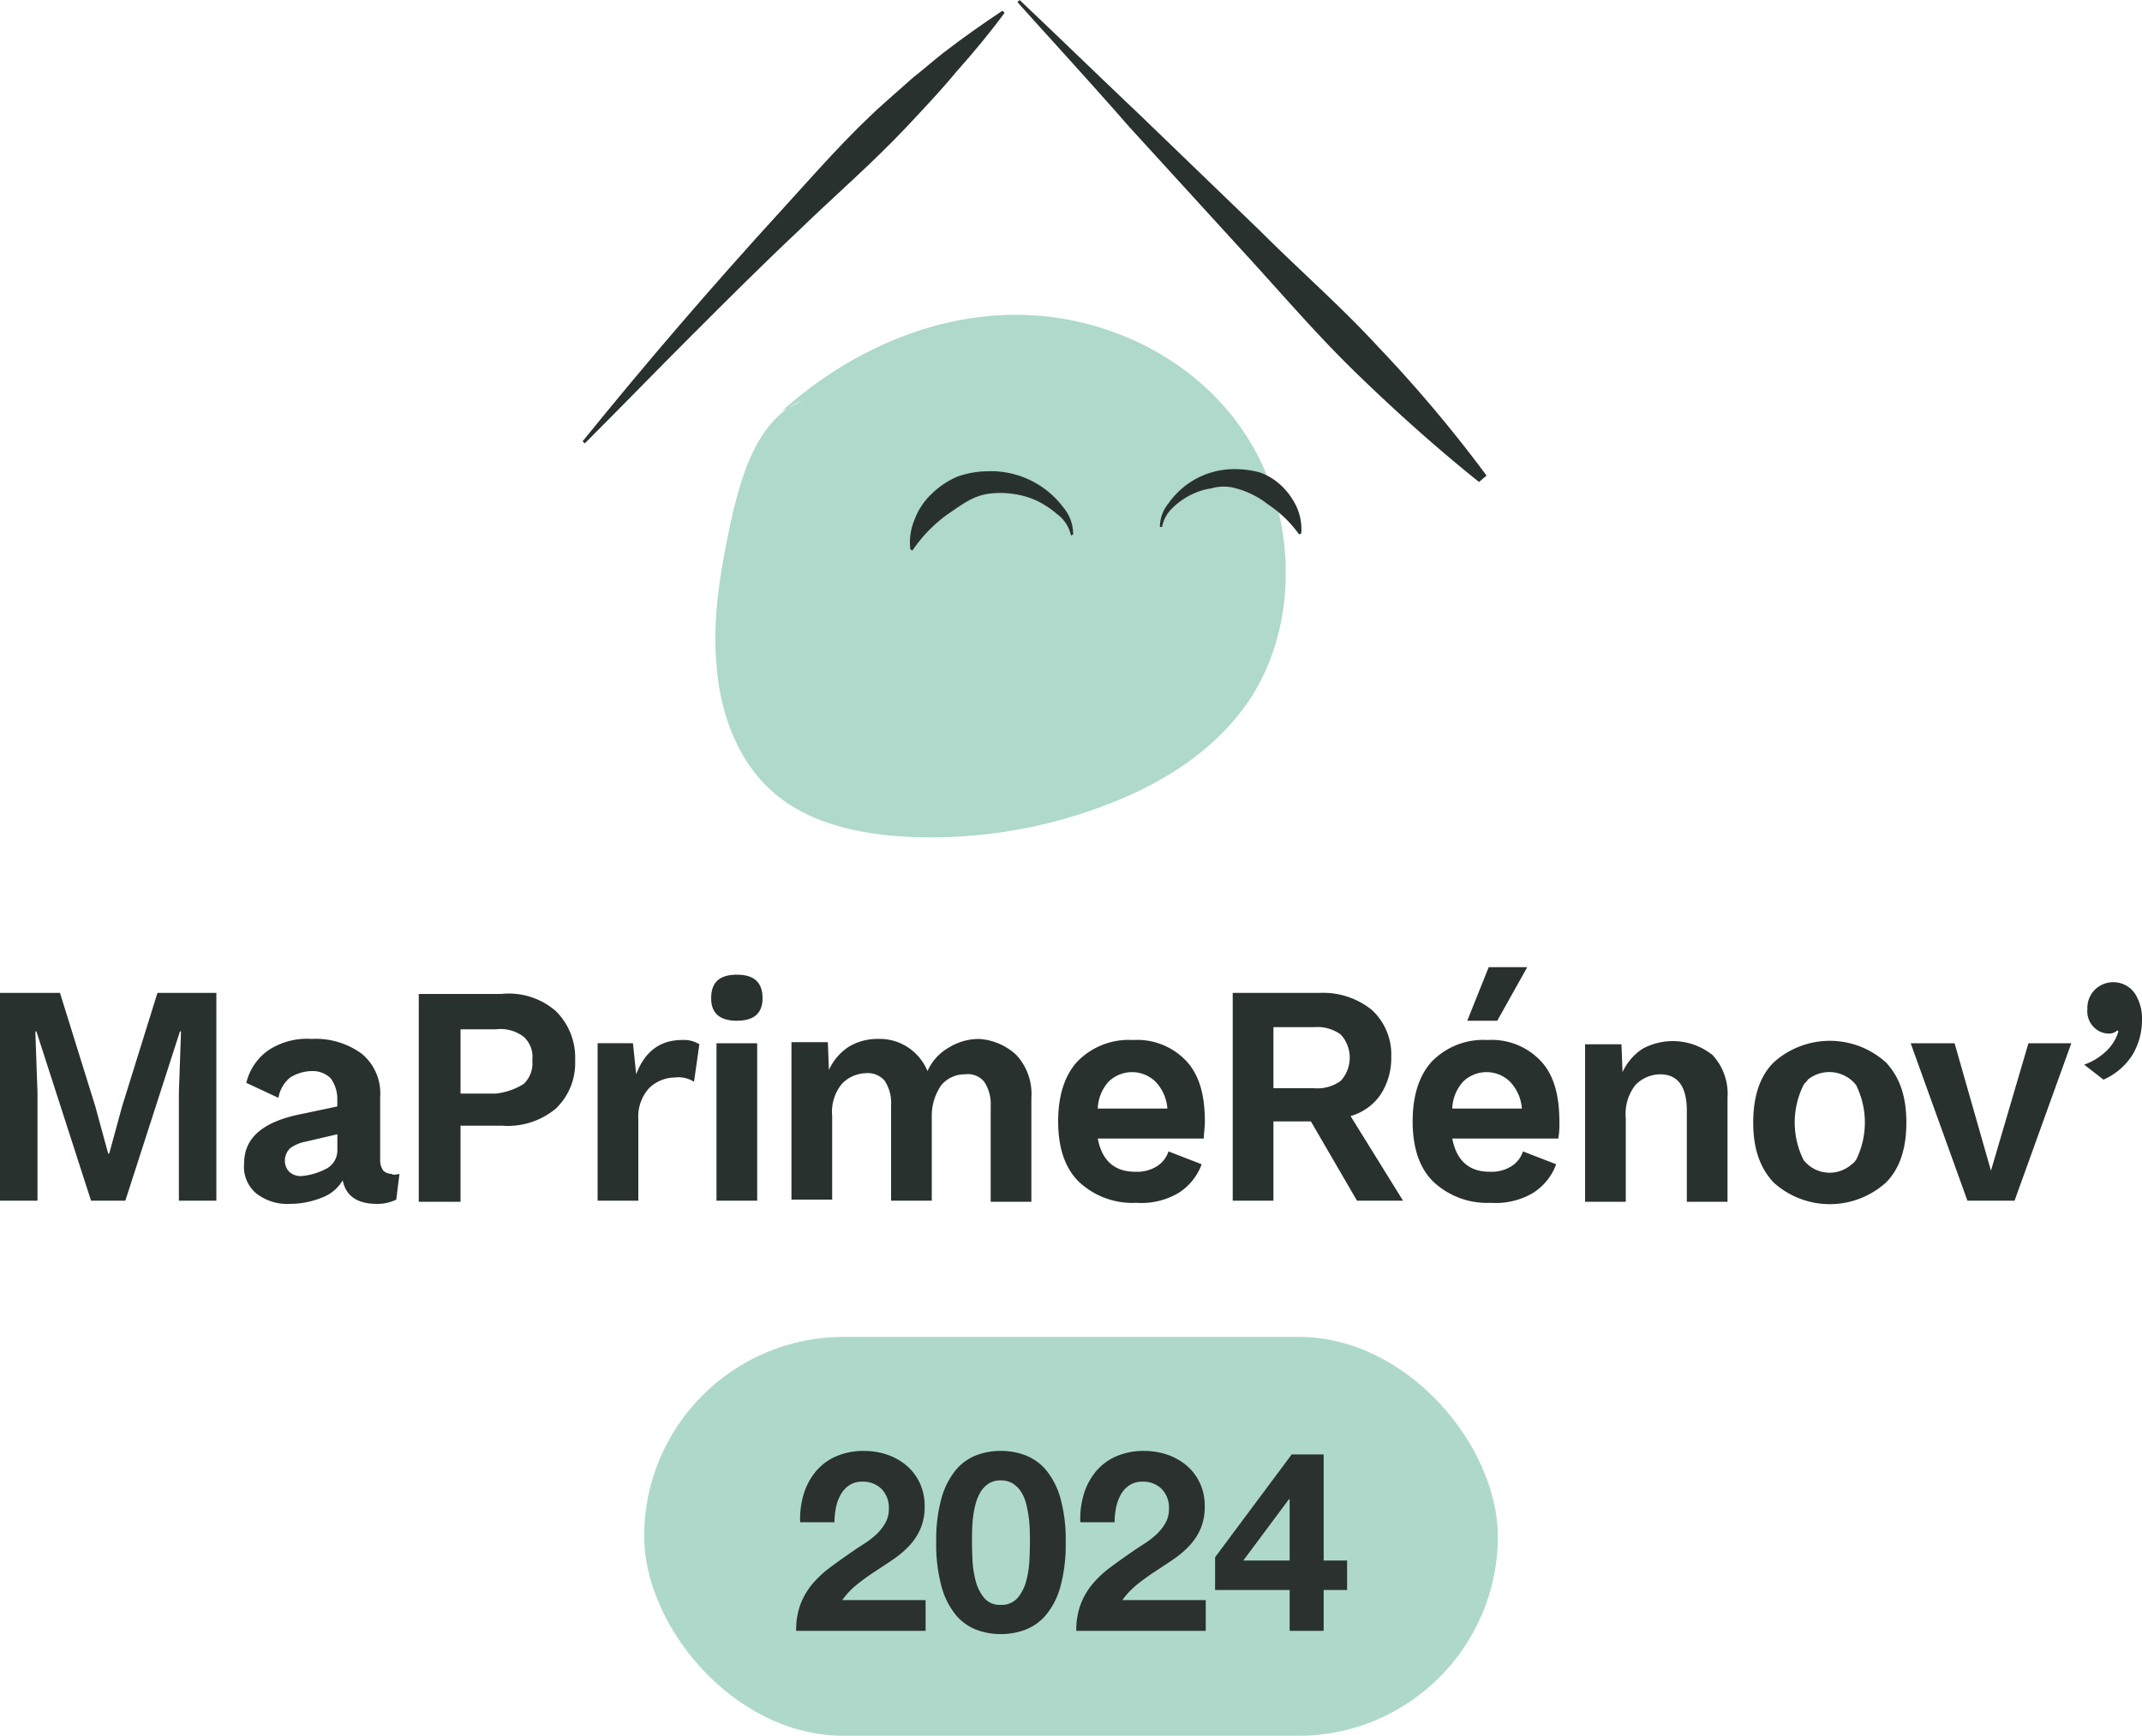
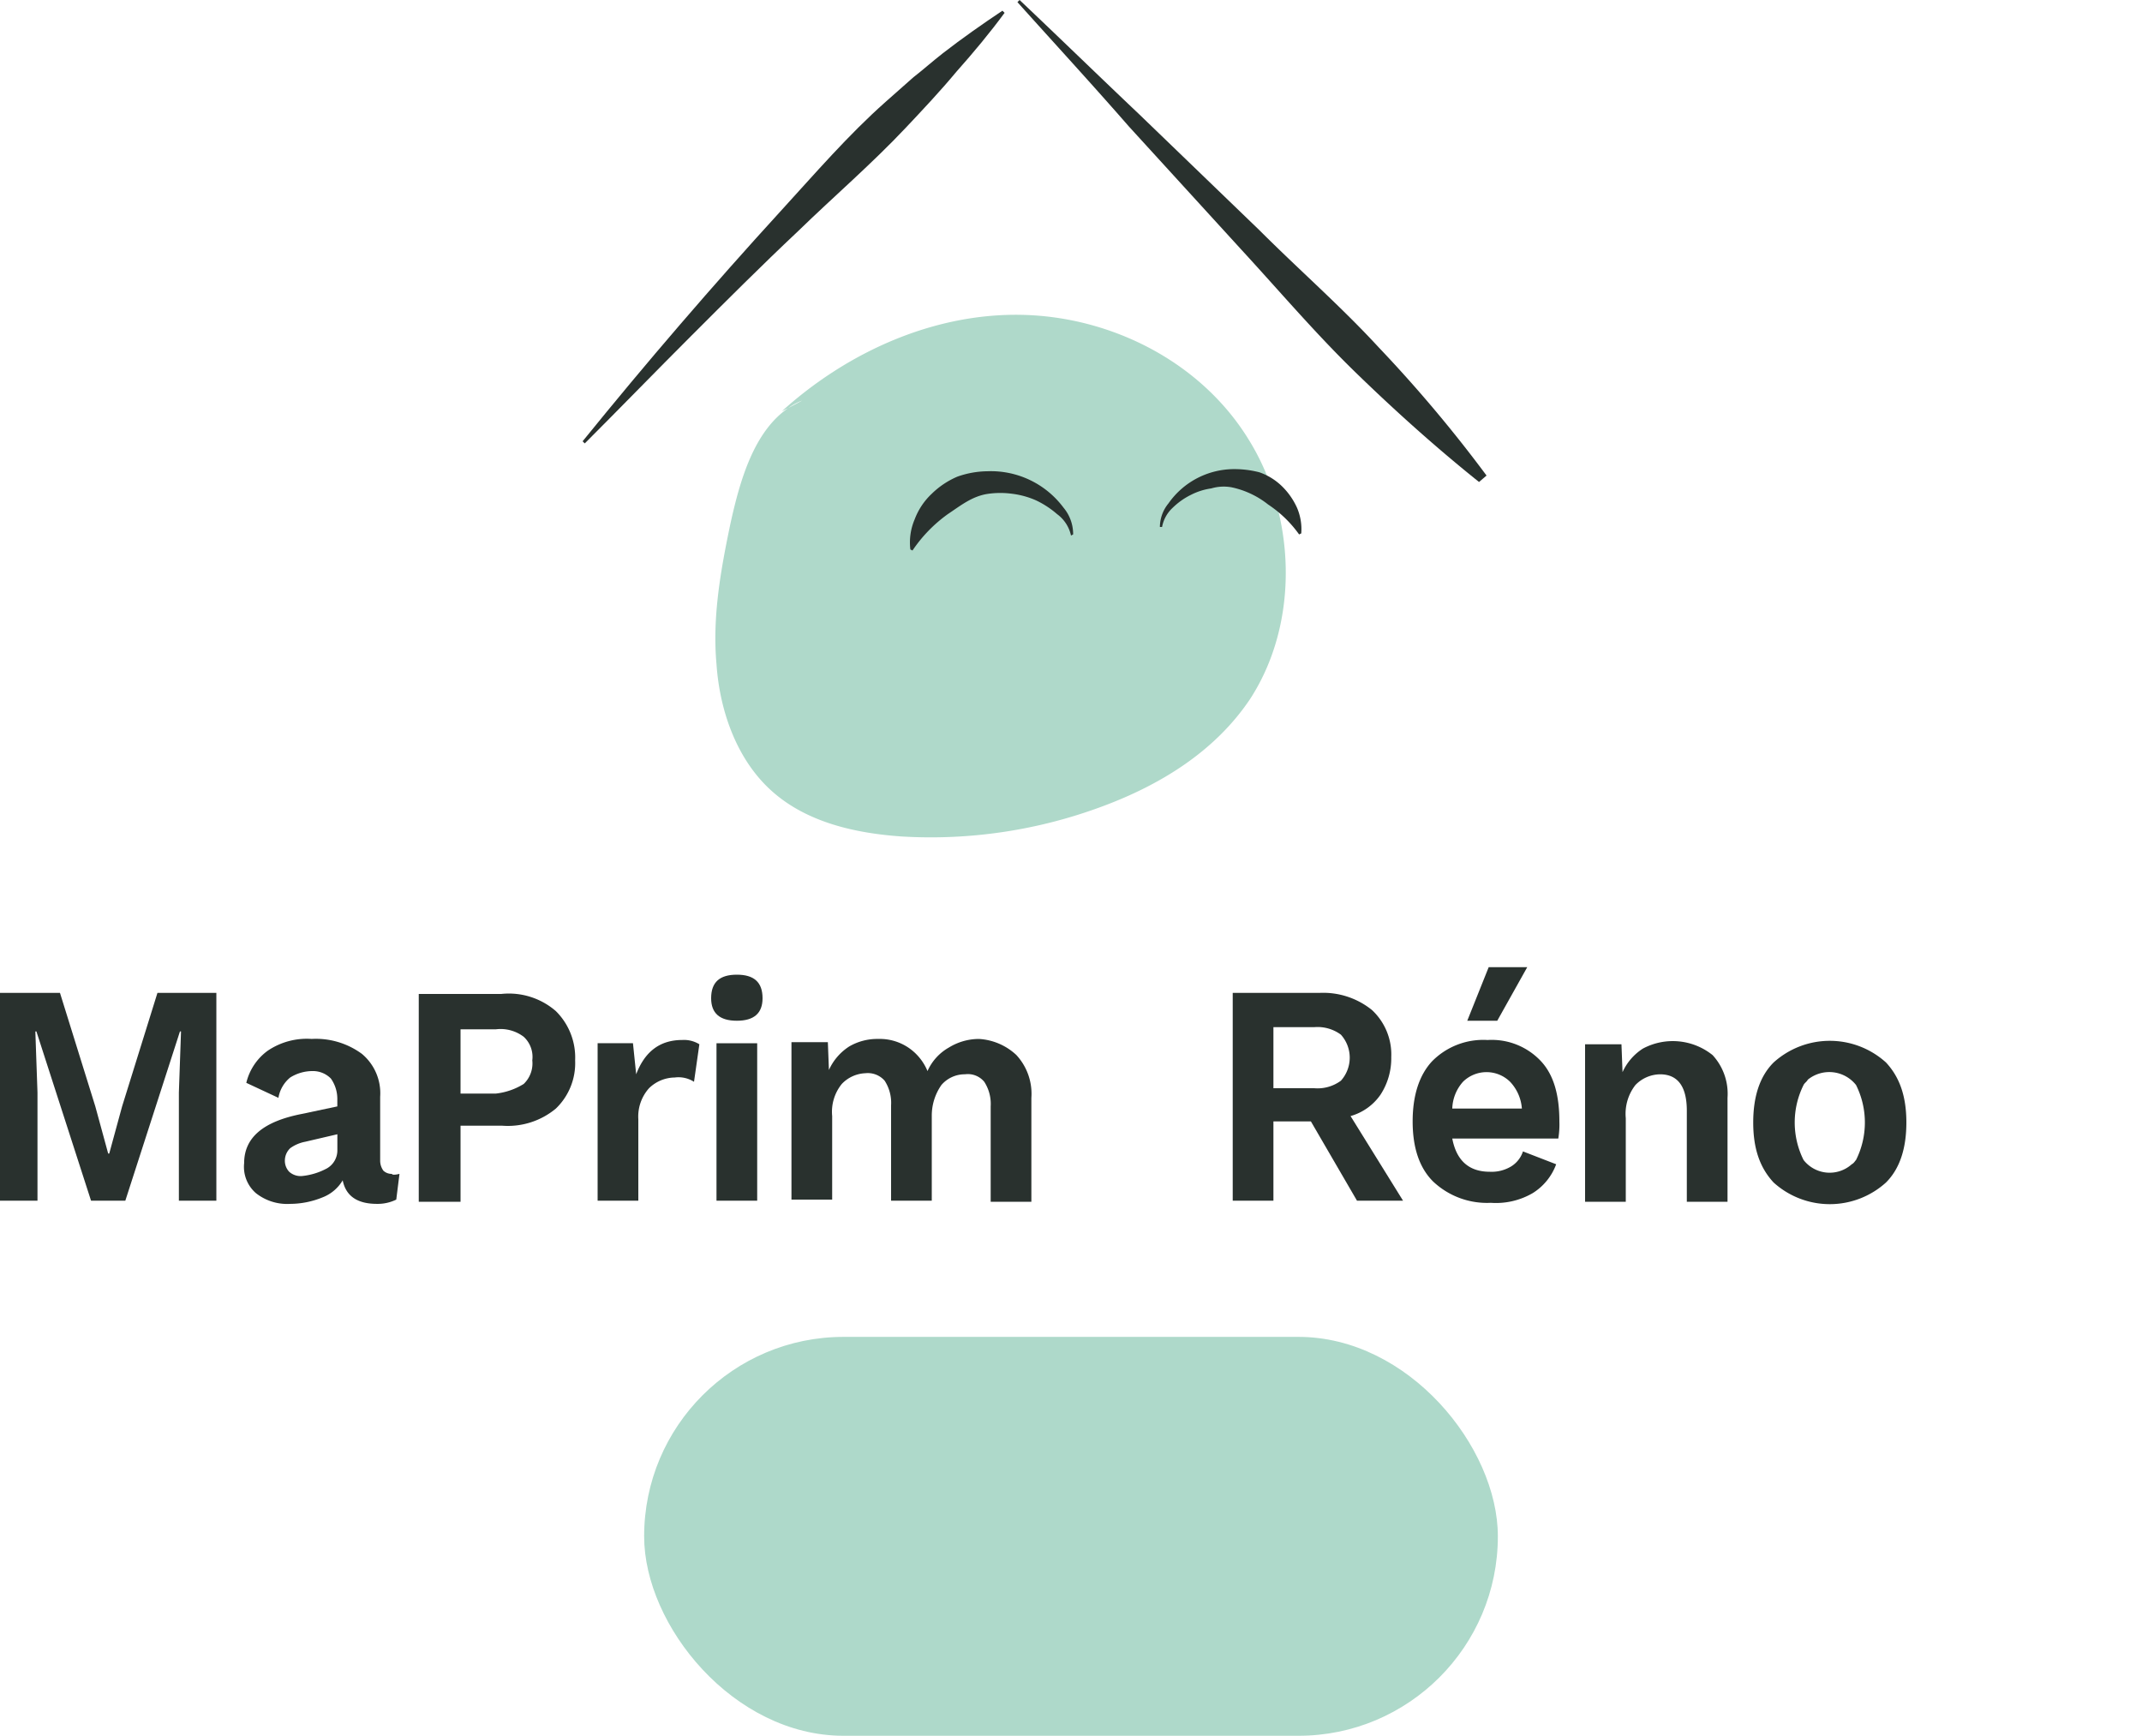
<svg xmlns="http://www.w3.org/2000/svg" width="306.101" height="248.033" viewBox="0 0 306.101 248.033">
  <g id="MPR2024" transform="translate(-7156.95 548.033)">
    <g id="MPR-compact" transform="translate(7156.95 -547.933)">
      <path id="Tracé_19095" data-name="Tracé 19095" d="M505.5,280.6l-5.051,16.223-1.837,6.734h-.153l-1.837-6.734L491.571,280.6H483v29.692h5.357V294.834l-.306-8.724h.153l7.806,24.182h4.9l7.806-24.182h.153l-.306,8.724v15.458h5.357V280.6Z" transform="translate(-483 -138.822)" fill="#29312e" />
      <path id="Tracé_19096" data-name="Tracé 19096" d="M517.593,303.427a2.963,2.963,0,0,0,1.531-2.6v-2.3l-4.592,1.071a5.365,5.365,0,0,0-2.143.918,2.458,2.458,0,0,0-.765,1.684,2.3,2.3,0,0,0,.612,1.684,2.44,2.44,0,0,0,1.837.612,9.419,9.419,0,0,0,3.52-1.071m10.407.765-.459,3.673a6,6,0,0,1-2.755.612c-2.755,0-4.438-1.071-4.9-3.367a5.746,5.746,0,0,1-2.908,2.449,12.283,12.283,0,0,1-4.592.918,7.2,7.2,0,0,1-4.9-1.531,4.974,4.974,0,0,1-1.684-4.285c0-3.673,2.755-5.969,8.265-7.04l5.051-1.071v-1.071a5.04,5.04,0,0,0-.918-2.908,3.585,3.585,0,0,0-2.6-1.071,6.023,6.023,0,0,0-3.214.918,4.764,4.764,0,0,0-1.684,2.908l-4.591-2.143a7.96,7.96,0,0,1,3.061-4.591,9.979,9.979,0,0,1,6.275-1.684,11.091,11.091,0,0,1,7.193,2.143,7.322,7.322,0,0,1,2.6,6.122v9.183a2.468,2.468,0,0,0,.459,1.377,1.738,1.738,0,0,0,1.224.459c0,.153.459.153,1.071,0" transform="translate(-470.913 -136.549)" fill="#29312e" />
      <path id="Tracé_19097" data-name="Tracé 19097" d="M537.1,293.576a4.057,4.057,0,0,0,1.224-3.367,3.9,3.9,0,0,0-1.224-3.367,5.468,5.468,0,0,0-3.979-1.071h-5.051v9.183h5.051a9.521,9.521,0,0,0,3.979-1.377m4.592-10.407a9.337,9.337,0,0,1,2.755,7.04,9,9,0,0,1-2.755,6.887,10.728,10.728,0,0,1-7.653,2.449h-5.969v10.867H522.1V280.72h11.785a10.238,10.238,0,0,1,7.806,2.449" transform="translate(-462.257 -138.789)" fill="#29312e" />
      <path id="Tracé_19098" data-name="Tracé 19098" d="M553.34,285.612l-.765,5.357a4.115,4.115,0,0,0-2.755-.612,5.345,5.345,0,0,0-3.673,1.531,6.078,6.078,0,0,0-1.53,4.438v11.632H538.8v-22.5h5.051l.459,4.438c1.224-3.214,3.367-4.9,6.581-4.9a4.173,4.173,0,0,1,2.449.612" transform="translate(-453.398 -136.488)" fill="#29312e" />
      <path id="Tracé_19099" data-name="Tracé 19099" d="M555.981,311.194h-5.816V288.7h5.816ZM549.4,282.267c0-2.3,1.224-3.367,3.673-3.367s3.673,1.071,3.673,3.367q0,3.214-3.673,3.214t-3.673-3.214" transform="translate(-447.775 -139.724)" fill="#29312e" />
      <path id="Tracé_19100" data-name="Tracé 19100" d="M589.041,287.2a8.165,8.165,0,0,1,2.143,6.122v14.846h-5.816V294.542a5.808,5.808,0,0,0-.918-3.52,3.039,3.039,0,0,0-2.755-1.071,4.385,4.385,0,0,0-3.367,1.53,7.621,7.621,0,0,0-1.377,4.438v12.091h-5.816V294.389a5.808,5.808,0,0,0-.918-3.52,3.193,3.193,0,0,0-2.755-1.071,4.916,4.916,0,0,0-3.367,1.531,6.312,6.312,0,0,0-1.378,4.591v11.938H556.9v-22.5h5.2l.153,3.979a7.8,7.8,0,0,1,2.908-3.367A7.942,7.942,0,0,1,569.3,284.9a7.329,7.329,0,0,1,4.285,1.224,7.483,7.483,0,0,1,2.755,3.367,7.24,7.24,0,0,1,3.061-3.367,8.228,8.228,0,0,1,4.285-1.224,8.541,8.541,0,0,1,5.357,2.3" transform="translate(-443.796 -136.541)" fill="#29312e" />
-       <path id="Tracé_19101" data-name="Tracé 19101" d="M588.993,290.974a6.039,6.039,0,0,0-1.531,3.826h9.948a6.223,6.223,0,0,0-1.684-3.826,4.8,4.8,0,0,0-6.734,0m13.622,8.112H587.463c.612,3.214,2.449,4.745,5.357,4.745a5.377,5.377,0,0,0,3.061-.765,3.958,3.958,0,0,0,1.684-2.143l4.745,1.837a8.148,8.148,0,0,1-3.367,4.132,10.418,10.418,0,0,1-5.969,1.377,11.158,11.158,0,0,1-8.265-3.061c-1.99-1.99-2.908-4.9-2.908-8.571s.918-6.581,2.755-8.571a10.266,10.266,0,0,1,7.959-3.061,9.621,9.621,0,0,1,7.653,3.061c1.837,1.99,2.6,4.9,2.6,8.571,0,.918-.153,1.684-.153,2.449" transform="translate(-430.586 -136.493)" fill="#29312e" />
      <path id="Tracé_19102" data-name="Tracé 19102" d="M603.916,294.227h5.816a5.624,5.624,0,0,0,3.826-1.071,4.918,4.918,0,0,0,0-6.581,5.624,5.624,0,0,0-3.826-1.071h-5.816Zm5.357,4.745h-5.357V310.3H598.1V280.606h12.4a11.08,11.08,0,0,1,7.5,2.449,8.679,8.679,0,0,1,2.755,6.734,9.494,9.494,0,0,1-1.531,5.357,7.758,7.758,0,0,1-4.285,3.061l7.5,12.091h-6.581Z" transform="translate(-421.939 -138.828)" fill="#29312e" />
      <path id="Tracé_19103" data-name="Tracé 19103" d="M631.276,278.2l-4.285,7.653h-4.285l3.061-7.653Zm-9.183,16.376a6.039,6.039,0,0,0-1.531,3.826h9.948a6.223,6.223,0,0,0-1.684-3.826,4.8,4.8,0,0,0-6.734,0m13.622,8.112H620.563c.612,3.214,2.449,4.745,5.357,4.745a5.377,5.377,0,0,0,3.061-.765,3.958,3.958,0,0,0,1.684-2.143l4.745,1.837a8.148,8.148,0,0,1-3.367,4.132,10.418,10.418,0,0,1-5.969,1.377,11.21,11.21,0,0,1-8.265-3.061c-1.99-1.99-2.908-4.9-2.908-8.571s.918-6.581,2.755-8.571a10.266,10.266,0,0,1,7.959-3.061,9.621,9.621,0,0,1,7.653,3.061c1.837,1.99,2.6,4.9,2.6,8.571a12.361,12.361,0,0,1-.153,2.449" transform="translate(-413.027 -140.096)" fill="#29312e" />
      <path id="Tracé_19104" data-name="Tracé 19104" d="M649.213,287.1a8.164,8.164,0,0,1,2.143,6.122v14.846H645.54V295.058c0-3.367-1.224-5.2-3.826-5.2a4.982,4.982,0,0,0-3.52,1.53,6.687,6.687,0,0,0-1.377,4.745v11.938H631v-22.5h5.2l.153,3.979a7.8,7.8,0,0,1,2.908-3.367,9.075,9.075,0,0,1,9.948.918" transform="translate(-404.486 -136.445)" fill="#29312e" />
      <path id="Tracé_19105" data-name="Tracé 19105" d="M653.893,291.388a11.994,11.994,0,0,0,0,10.714,4.73,4.73,0,0,0,6.887.612c.306-.153.459-.459.612-.612a11.994,11.994,0,0,0,0-10.714,4.876,4.876,0,0,0-6.887-.765c-.153.306-.459.459-.612.765m11.785-3.214c1.99,2.143,2.908,4.9,2.908,8.571s-.918,6.581-2.908,8.571a11.966,11.966,0,0,1-16.07,0c-1.99-2.143-2.908-4.9-2.908-8.571s.918-6.581,2.908-8.571a11.966,11.966,0,0,1,16.07,0" transform="translate(-396.157 -136.448)" fill="#29312e" />
-       <path id="Tracé_19106" data-name="Tracé 19106" d="M684.358,285.3l-8.112,22.5h-6.734L661.4,285.3h6.275l5.2,18.213,5.357-18.213Z" transform="translate(-388.358 -136.329)" fill="#29312e" />
-       <path id="Tracé_19107" data-name="Tracé 19107" d="M684.793,281.131a6.574,6.574,0,0,1,1.071,3.826,9.633,9.633,0,0,1-1.377,5.051,9.307,9.307,0,0,1-4.132,3.52l-2.755-2.143a8.739,8.739,0,0,0,3.214-1.99,6.4,6.4,0,0,0,1.684-2.755l-.153-.153a1.738,1.738,0,0,1-1.224.459,3.022,3.022,0,0,1-2.143-.918,3.235,3.235,0,0,1-.918-2.6,3.688,3.688,0,0,1,1.071-2.755,3.767,3.767,0,0,1,5.663.459" transform="translate(-379.764 -139.353)" fill="#29312e" />
      <path id="Tracé_19108" data-name="Tracé 19108" d="M625.869,234.9c-6.887-11.02-19.59-17.295-32.141-17.6s-24.947,5.2-34.436,13.775l.918-.459a8.248,8.248,0,0,1,1.99-1.071l-1.99,1.071c-4.9,3.367-6.887,10.254-8.265,16.529-1.378,6.581-2.6,13.315-1.99,20.05.459,6.734,2.908,13.621,7.806,18.06,5.051,4.592,12.091,6.122,18.672,6.581a70.1,70.1,0,0,0,28.62-4.285c8.265-3.061,16.07-7.806,21.121-15.305,7.193-11.02,6.581-26.478-.306-37.344" transform="translate(-447.565 -172.407)" fill="#afd9ca" />
      <path id="Tracé_19109" data-name="Tracé 19109" d="M591.3,239.965a5.348,5.348,0,0,1,1.224-3.367,11.469,11.469,0,0,1,9.336-4.9,14.208,14.208,0,0,1,3.673.459,8.74,8.74,0,0,1,3.214,1.99,10.114,10.114,0,0,1,2.143,3.061,7.767,7.767,0,0,1,.612,3.673l-.306.153a16.848,16.848,0,0,0-4.438-4.285,12.581,12.581,0,0,0-5.2-2.449,6.251,6.251,0,0,0-2.908.153,9.234,9.234,0,0,0-2.908.918,10.054,10.054,0,0,0-2.6,1.837,4.969,4.969,0,0,0-1.531,2.755Z" transform="translate(-425.546 -164.764)" fill="#29312e" />
      <path id="Tracé_19110" data-name="Tracé 19110" d="M590.977,241.086a5.149,5.149,0,0,0-1.99-3.061,13.126,13.126,0,0,0-3.061-1.99,12.159,12.159,0,0,0-3.367-.918,12.4,12.4,0,0,0-3.367,0c-2.3.306-3.979,1.684-5.816,2.908a20.411,20.411,0,0,0-5.051,5.2l-.306-.153a8.385,8.385,0,0,1,.612-4.285,9.691,9.691,0,0,1,2.449-3.673,11.876,11.876,0,0,1,3.673-2.449,13.278,13.278,0,0,1,4.285-.765,12.937,12.937,0,0,1,10.867,5.2,5.878,5.878,0,0,1,1.377,3.826Z" transform="translate(-437.926 -164.661)" fill="#29312e" />
      <path id="Tracé_19111" data-name="Tracé 19111" d="M588.825,195.022c-1.378,1.071-2.755,2.3-4.132,3.367l-3.979,3.52c-5.357,4.745-10.1,10.254-15,15.611s-9.642,10.714-14.387,16.223-9.336,11.02-13.928,16.682l.306.306c5.051-5.051,10.1-10.254,15.152-15.305s10.1-10.1,15.305-15c5.2-5.051,10.56-9.642,15.458-14.846,2.449-2.6,4.9-5.2,7.193-7.959,2.449-2.755,4.745-5.51,6.887-8.418l-.306-.306c-2.755,1.837-5.816,3.979-8.571,6.122" transform="translate(-454.141 -187.469)" fill="#29312e" />
      <path id="Tracé_19112" data-name="Tracé 19112" d="M645.036,255.854h0a196.253,196.253,0,0,0-15.458-18.366c-5.357-5.816-11.326-11.02-16.989-16.682l-17.142-16.529c-5.816-5.51-11.479-11.02-17.142-16.376l-.306.306c5.357,5.969,10.714,11.785,15.917,17.754l16.07,17.6c5.357,5.816,10.56,11.938,16.223,17.448s11.632,10.867,17.754,15.764l1.071-.918h0" transform="translate(-432.602 -188)" fill="#29312e" />
    </g>
    <g id="Groupe_7236" data-name="Groupe 7236" transform="translate(5748 -682)">
      <rect id="Rectangle_3881" data-name="Rectangle 3881" width="122" height="57" rx="28.5" transform="translate(1501 325)" fill="#aed9ca" />
-       <path id="Tracé_20096" data-name="Tracé 20096" d="M-38.7-15.516h4.9a10.714,10.714,0,0,1,.2-2.034,6.309,6.309,0,0,1,.666-1.872A3.9,3.9,0,0,1-31.7-20.79a3.3,3.3,0,0,1,1.89-.522,3.75,3.75,0,0,1,2.718,1.026,3.793,3.793,0,0,1,1.062,2.862,4.015,4.015,0,0,1-.522,2.052,7,7,0,0,1-1.3,1.62,11.731,11.731,0,0,1-1.71,1.314q-.936.594-1.764,1.17-1.62,1.116-3.078,2.2a14.959,14.959,0,0,0-2.538,2.358,10.154,10.154,0,0,0-1.71,2.9A10.507,10.507,0,0,0-39.276,0h18.5V-4.392H-32.688a11.407,11.407,0,0,1,2.16-2.268q1.224-.972,2.52-1.818t2.574-1.71a13.769,13.769,0,0,0,2.286-1.926,8.6,8.6,0,0,0,1.62-2.43,7.982,7.982,0,0,0,.612-3.276,7.615,7.615,0,0,0-.7-3.312,7.351,7.351,0,0,0-1.89-2.484,8.485,8.485,0,0,0-2.754-1.548,10.033,10.033,0,0,0-3.294-.54,9.817,9.817,0,0,0-4.014.774,7.828,7.828,0,0,0-2.9,2.16A9.342,9.342,0,0,0-38.2-19.53,12.091,12.091,0,0,0-38.7-15.516Zm24.552,2.808q0-.648.018-1.566t.126-1.89a13.269,13.269,0,0,1,.36-1.926,6.639,6.639,0,0,1,.7-1.71,3.756,3.756,0,0,1,1.152-1.224,3.08,3.08,0,0,1,1.746-.468,3.169,3.169,0,0,1,1.764.468A3.861,3.861,0,0,1-7.092-19.8a5.89,5.89,0,0,1,.7,1.71,17.549,17.549,0,0,1,.36,1.926,17.351,17.351,0,0,1,.144,1.89q.018.918.018,1.566,0,1.08-.072,2.61a14.024,14.024,0,0,1-.45,2.952,6.2,6.2,0,0,1-1.224,2.43,3,3,0,0,1-2.43,1.008A2.9,2.9,0,0,1-12.42-4.716a6.334,6.334,0,0,1-1.206-2.43,14.024,14.024,0,0,1-.45-2.952Q-14.148-11.628-14.148-12.708Zm-5.112,0a22.989,22.989,0,0,0,.738,6.318,11.111,11.111,0,0,0,2,4.05A7.165,7.165,0,0,0-13.59-.18a9.736,9.736,0,0,0,3.546.648A9.836,9.836,0,0,0-6.462-.18,7.3,7.3,0,0,0-3.51-2.34,10.937,10.937,0,0,0-1.494-6.39a22.989,22.989,0,0,0,.738-6.318,22.123,22.123,0,0,0-.738-6.174A10.945,10.945,0,0,0-3.51-22.9a7.3,7.3,0,0,0-2.952-2.16,9.836,9.836,0,0,0-3.582-.648,9.736,9.736,0,0,0-3.546.648,7.165,7.165,0,0,0-2.934,2.16,11.121,11.121,0,0,0-2,4.014A22.123,22.123,0,0,0-19.26-12.708ZM1.332-15.516h4.9a10.714,10.714,0,0,1,.2-2.034,6.309,6.309,0,0,1,.666-1.872A3.9,3.9,0,0,1,8.334-20.79a3.3,3.3,0,0,1,1.89-.522,3.75,3.75,0,0,1,2.718,1.026A3.793,3.793,0,0,1,14-17.424a4.015,4.015,0,0,1-.522,2.052,7,7,0,0,1-1.3,1.62,11.731,11.731,0,0,1-1.71,1.314q-.936.594-1.764,1.17-1.62,1.116-3.078,2.2A14.959,14.959,0,0,0,3.1-6.714a10.154,10.154,0,0,0-1.71,2.9A10.507,10.507,0,0,0,.756,0h18.5V-4.392H7.344A11.407,11.407,0,0,1,9.5-6.66q1.224-.972,2.52-1.818t2.574-1.71a13.769,13.769,0,0,0,2.286-1.926,8.6,8.6,0,0,0,1.62-2.43,7.982,7.982,0,0,0,.612-3.276,7.615,7.615,0,0,0-.7-3.312,7.351,7.351,0,0,0-1.89-2.484,8.485,8.485,0,0,0-2.754-1.548,10.033,10.033,0,0,0-3.294-.54,9.817,9.817,0,0,0-4.014.774,7.828,7.828,0,0,0-2.9,2.16,9.342,9.342,0,0,0-1.728,3.24A12.091,12.091,0,0,0,1.332-15.516Zm29.916-3.276v8.748H24.624l6.516-8.748Zm0,12.96V0h4.86V-5.832h3.348v-4.212H36.108V-25.2H31.536L20.592-10.512v4.68Z" transform="translate(1562 367)" fill="#2a312e" />
    </g>
  </g>
</svg>